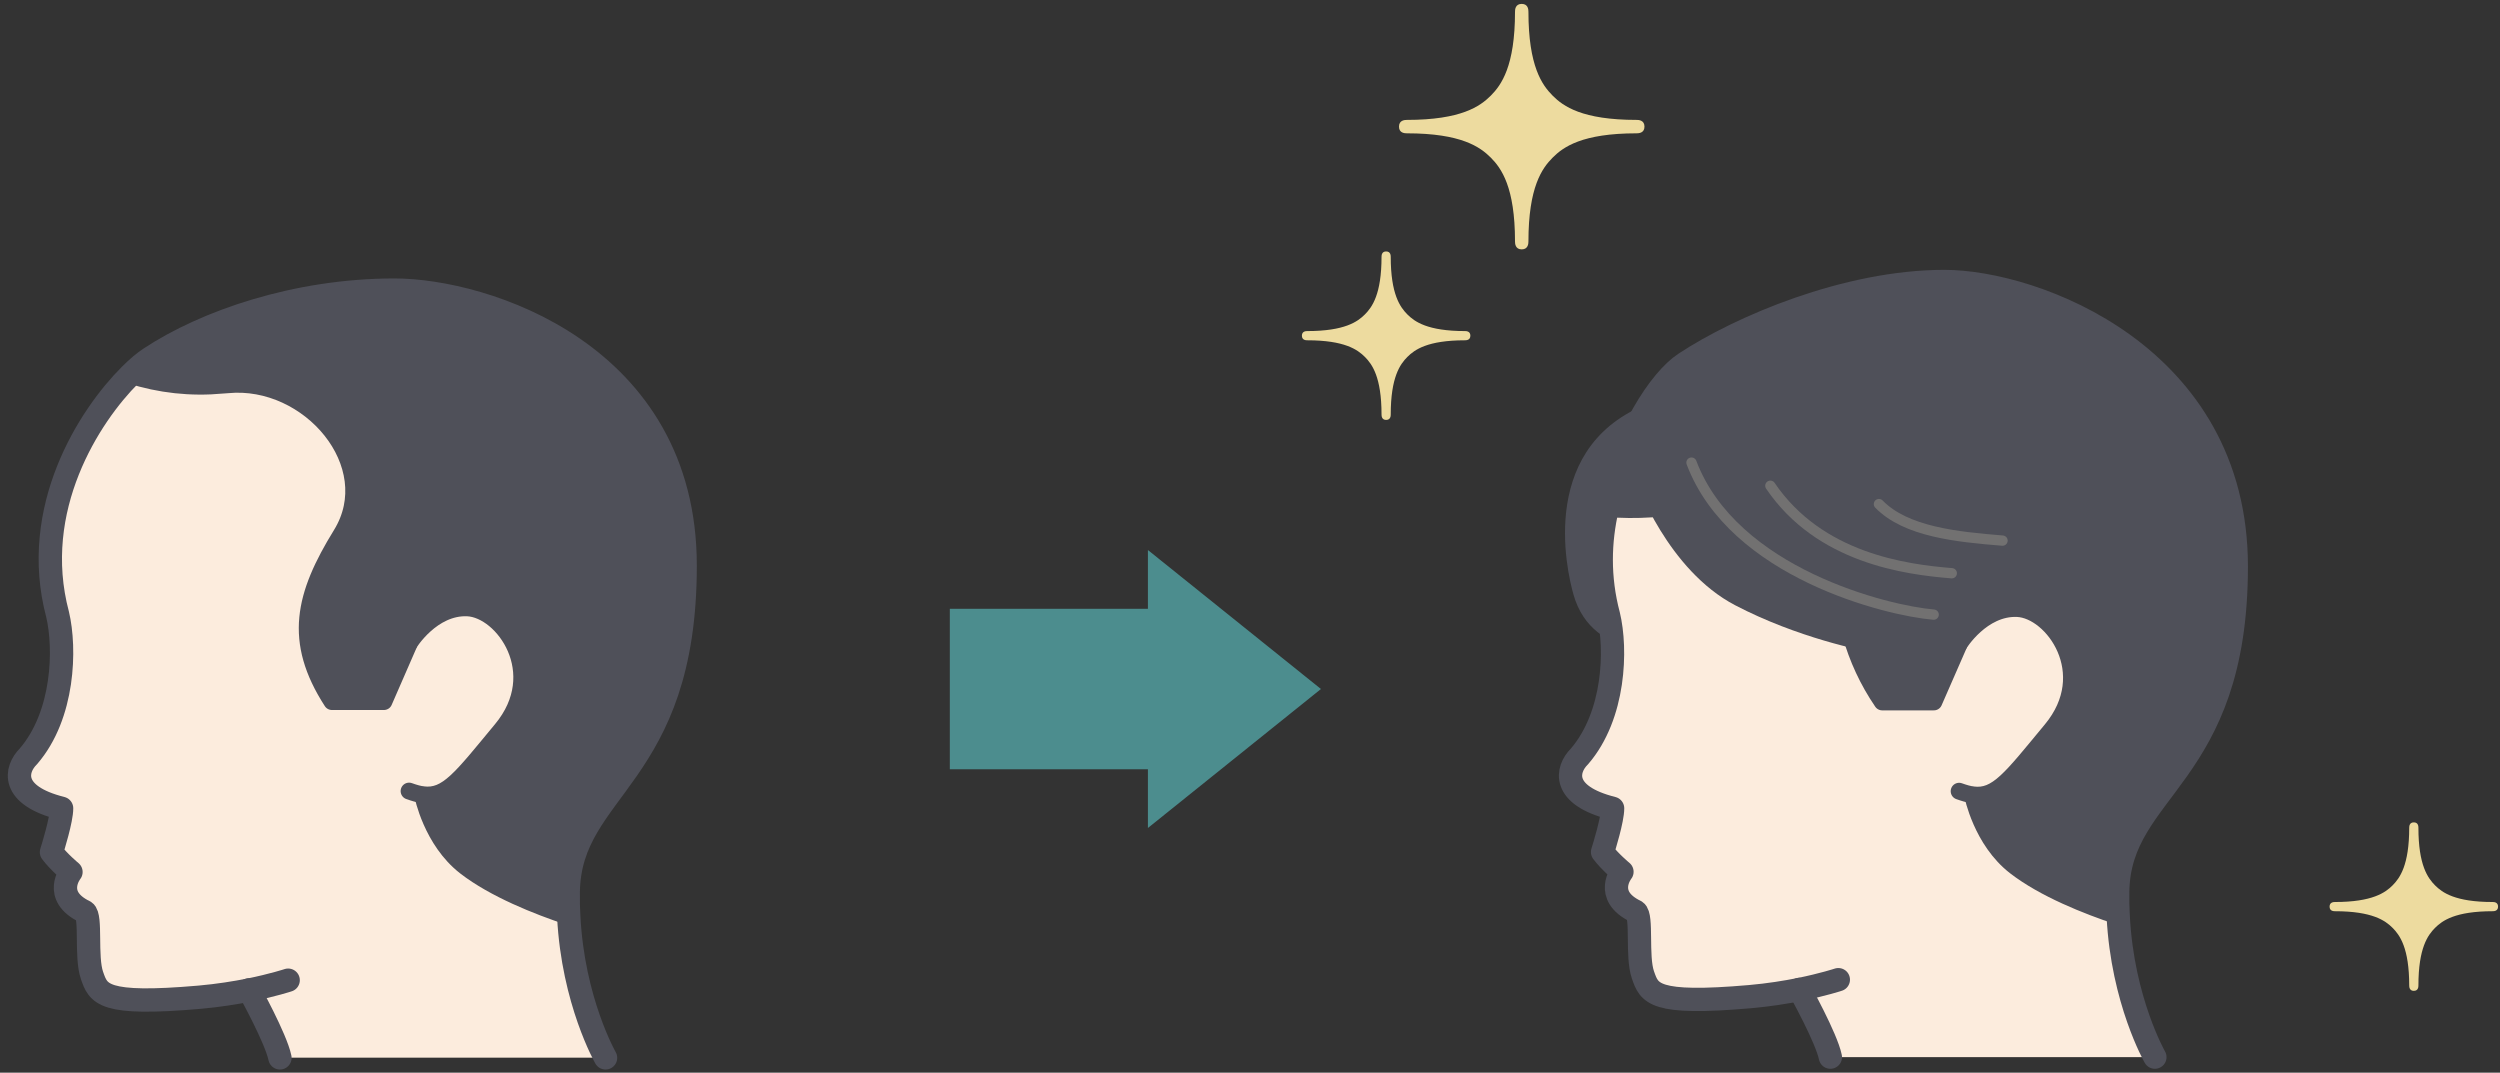
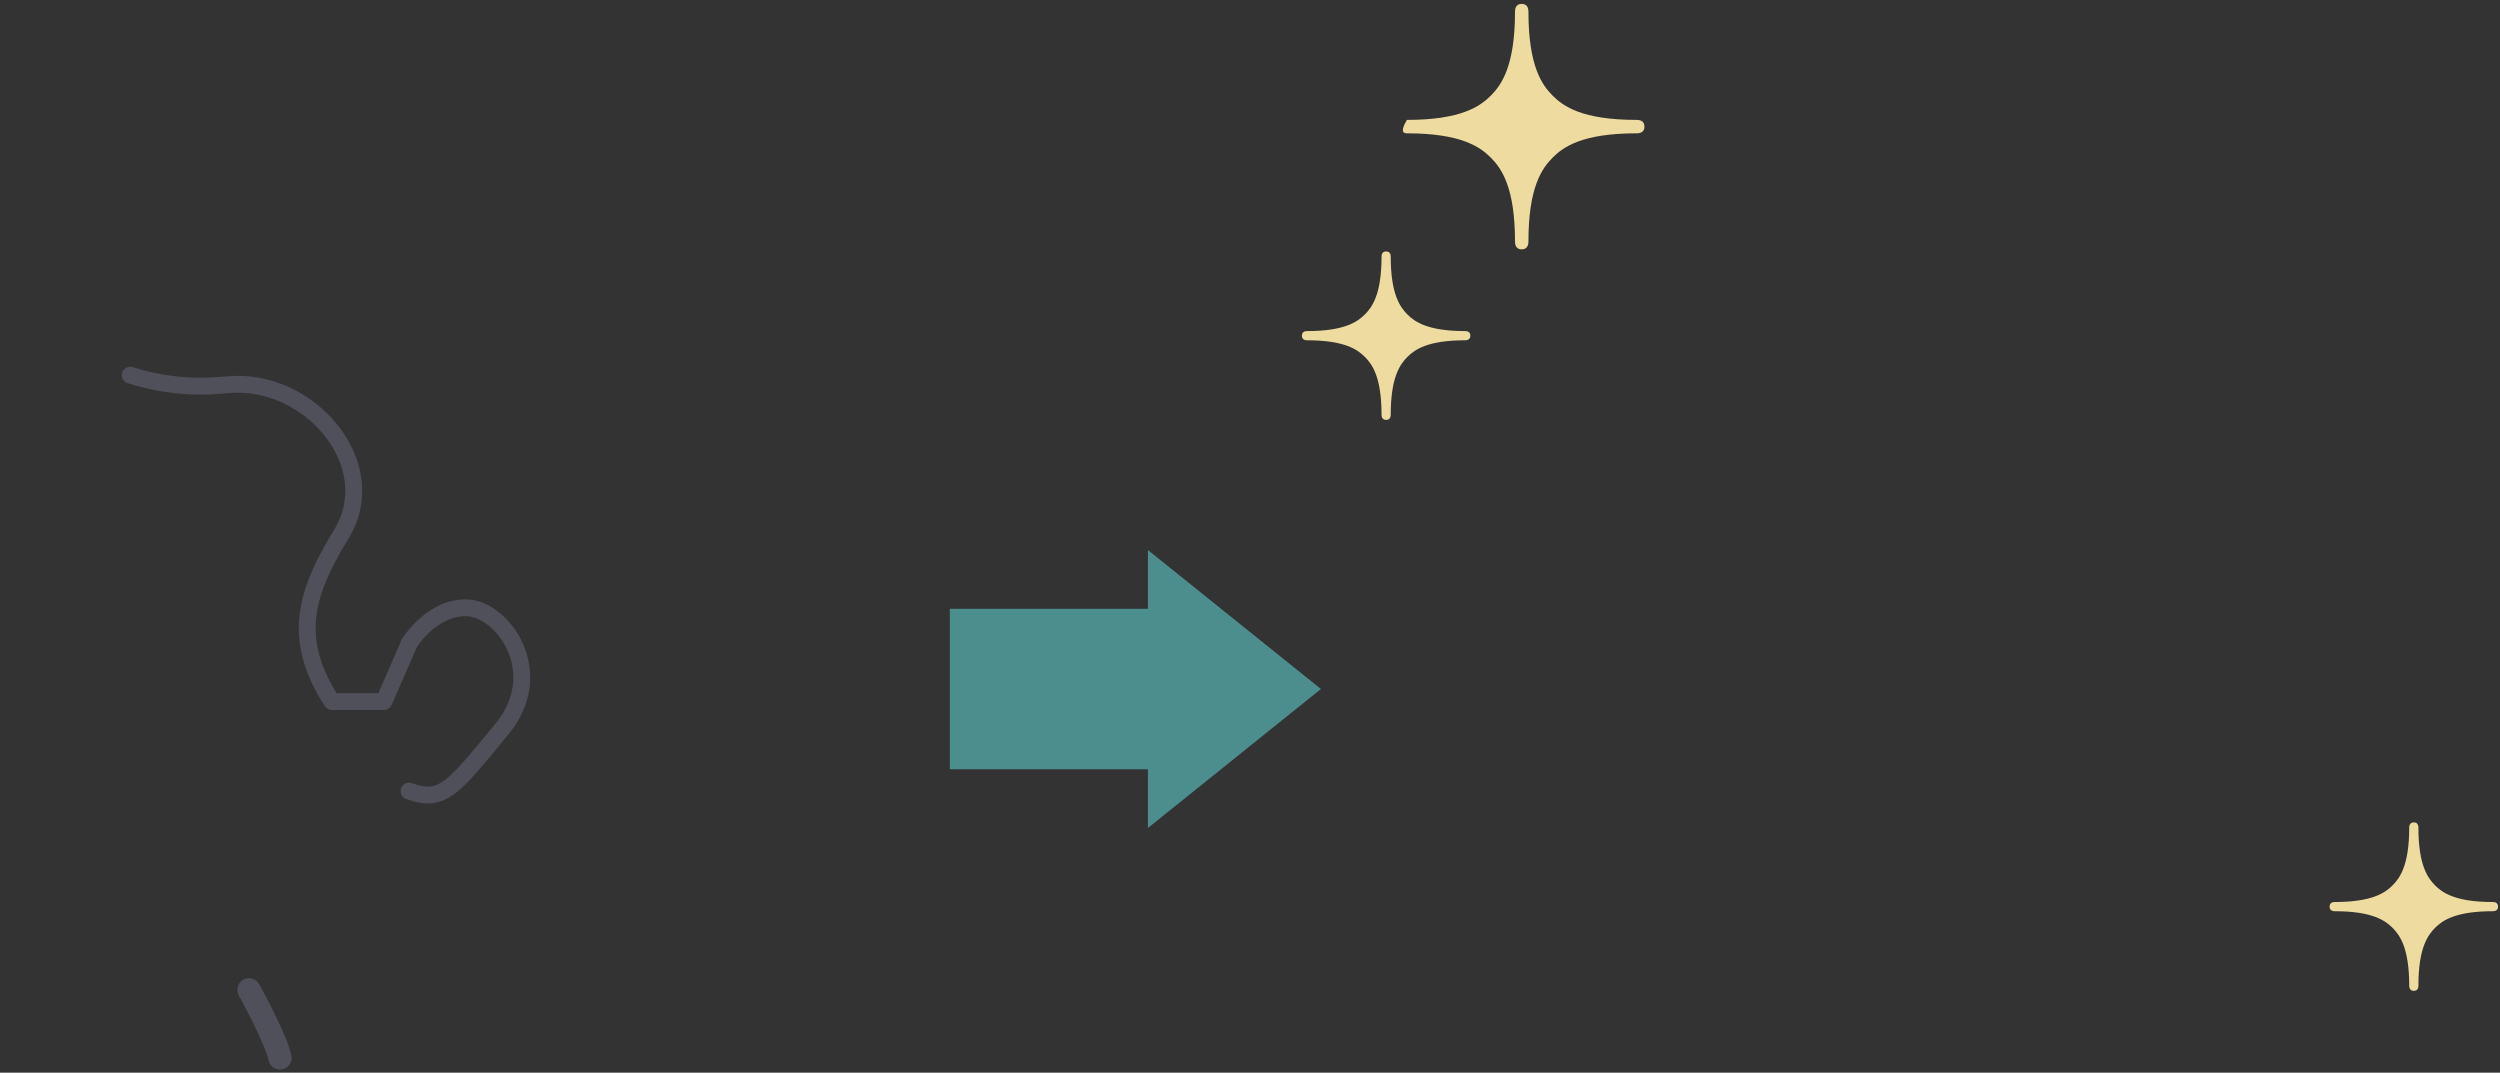
<svg xmlns="http://www.w3.org/2000/svg" width="289" height="124" viewBox="0 0 289 124" fill="none">
  <rect x="0" y="0" width="289" height="124" fill="#333333" stroke="none" />
  <g clip-path="url(#clip0_96_506)">
    <path d="M191.321 46.373C177.612 51.057 181.107 65.947 181.894 68.729C184.157 76.698 193.592 74.989 193.592 74.989L191.313 46.373H191.321Z" fill="#4F5059" />
    <path d="M228.04 91.889V91.931C228.04 91.931 229.054 97.16 232.967 100.185C236.294 102.758 241.262 104.727 244.866 105.925C245.36 115.67 249.106 122.206 249.106 122.206H211.591C211.13 119.96 208.013 114.371 208.013 114.371C206.438 114.681 204.51 115 202.323 115.193C191.095 116.181 190.676 114.815 189.93 112.679C189.184 110.525 189.888 105.85 189.092 105.338C185.305 103.512 187.509 100.763 187.509 100.763C187.509 100.763 186.101 99.599 185.263 98.476C185.439 97.906 186.428 94.738 186.428 93.423C180.436 91.931 181.082 88.94 182.582 87.44C186.696 82.672 186.897 75.013 185.95 71.083C184.794 66.718 184.936 62.545 185.799 58.782C189.168 59.067 192.553 58.841 195.863 58.129L203.421 56.503C208.29 55.439 212.94 59.168 212.84 64.129C212.689 70.631 214.281 76.295 217.582 81.139H223.557L226.473 74.469V74.452C226.473 74.452 229.096 70.162 233.21 70.338C237.324 70.53 242.57 77.812 237.131 84.356C232.506 89.929 230.872 92.25 228.048 91.873L228.04 91.889Z" fill="#FCECDD" />
    <path d="M244.866 105.926C241.254 104.727 236.285 102.758 232.967 100.186C229.062 97.169 228.04 91.932 228.04 91.932V91.89C230.872 92.267 232.498 89.946 237.123 84.374C242.561 77.829 237.316 70.548 233.201 70.355C229.087 70.179 226.464 74.469 226.464 74.469V74.486L223.548 81.156H217.574C214.264 76.313 212.68 70.648 212.831 64.146C212.94 59.185 208.281 55.456 203.413 56.521L195.854 58.146C192.545 58.867 189.159 59.085 185.791 58.8C187.81 50.052 193.768 43.465 196.617 41.58C202.985 37.374 213.46 33.72 224.78 33.72C235.078 33.72 258.281 41.019 258.281 65.487C258.281 89.954 245 91.019 244.807 103.051C244.79 104.04 244.807 104.995 244.866 105.926Z" fill="#4F5059" />
    <path d="M185.799 58.791C189.168 59.076 192.553 58.85 195.863 58.138L203.421 56.512C208.29 55.448 212.94 59.177 212.84 64.137C212.689 70.64 214.281 76.304 217.582 81.147H223.557L226.473 74.477" stroke="#4F5059" stroke-width="1.944" stroke-linecap="round" stroke-linejoin="round" />
    <path d="M249.106 122.207C249.106 122.207 245.36 115.671 244.866 105.925C244.807 104.995 244.79 104.04 244.807 103.051C245 91.018 258.516 89.971 258.516 65.486C258.516 41.002 235.078 32.539 224.78 32.539C213.46 32.539 201.117 37.818 194.748 42.024C191.908 43.909 187.81 50.051 185.791 58.8C184.919 62.57 184.785 66.735 185.942 71.101C186.889 75.031 186.687 82.689 182.573 87.457C181.073 88.949 180.436 91.94 186.419 93.44C186.419 94.756 185.431 97.923 185.255 98.493C186.093 99.616 187.5 100.78 187.5 100.78C187.5 100.78 185.296 103.529 189.084 105.356C189.88 105.867 189.176 110.542 189.922 112.696C190.668 114.833 191.087 116.19 202.315 115.21C204.502 115.017 206.429 114.699 208.005 114.389C210.803 113.819 212.513 113.249 212.513 113.249" stroke="#4F5059" stroke-width="2.69" stroke-linecap="round" stroke-linejoin="round" />
    <path d="M208.013 114.372C208.013 114.372 211.13 119.961 211.591 122.207" stroke="#4F5059" stroke-width="2.69" stroke-linecap="round" stroke-linejoin="round" />
    <path d="M226.473 74.461C226.473 74.461 229.096 70.171 233.21 70.347C237.324 70.539 242.57 77.821 237.132 84.365C232.506 89.938 230.872 92.259 228.048 91.882C227.571 91.823 227.059 91.672 226.473 91.463" stroke="#4F5059" stroke-width="1.944" stroke-linecap="round" stroke-linejoin="round" />
    <path d="M228.04 91.932C228.04 91.932 229.054 97.16 232.967 100.185C236.294 102.758 241.262 104.727 244.866 105.925" stroke="#4F5059" stroke-width="1.944" stroke-linecap="round" stroke-linejoin="round" />
    <path d="M189.151 55.699C189.151 55.699 192.763 65.888 200.589 69.969C207.728 73.698 215.328 75.265 216.979 75.5C218.446 75.709 233.252 56.529 233.252 56.529C233.252 56.529 216.602 52.758 210.376 52.364C204.15 51.97 189.151 55.691 189.151 55.691V55.699Z" fill="#4F5059" />
    <path d="M195.536 53.478C200.371 66.274 218.228 70.614 223.532 71.05" stroke="#727171" stroke-width="1.19" stroke-miterlimit="10" stroke-linecap="round" />
    <path d="M204.653 56.152C210.342 64.548 220.331 65.838 225.626 66.266" stroke="#727171" stroke-width="1.19" stroke-miterlimit="10" stroke-linecap="round" />
    <path d="M217.205 58.272C220.314 61.472 226.196 62.067 231.492 62.495" stroke="#727171" stroke-width="1.19" stroke-miterlimit="10" stroke-linecap="round" />
  </g>
  <g clip-path="url(#clip1_96_506)">
-     <path d="M28.789 114.429C27.2 114.74 25.258 115.059 23.065 115.253C11.802 116.245 11.381 114.875 10.633 112.731C9.885 110.571 10.591 105.881 9.793 105.368C5.994 103.536 8.204 100.779 8.204 100.779C8.204 100.779 6.792 99.611 5.952 98.484C6.128 97.913 7.12 94.736 7.12 93.416C1.11 91.92 1.774 88.919 3.279 87.415C7.406 82.632 7.591 74.95 6.658 71.007C3.396 58.753 10.339 48.019 15.038 43.337L15.054 43.354C18.467 44.447 22.081 44.85 25.712 44.506L26.301 44.464C35.748 43.547 44.422 53.684 39.438 61.77C35.101 68.805 33.823 74.05 38.371 81.085H44.38L47.297 74.395V74.378C47.297 74.378 49.928 70.075 54.055 70.251C58.182 70.444 63.444 77.749 57.989 84.313C53.349 89.903 51.71 92.231 48.877 91.853V91.895C48.877 91.895 49.894 97.139 53.819 100.174C57.156 102.754 62.141 104.729 65.755 105.931C66.251 115.707 70.008 122.263 70.008 122.263H32.378C31.915 120.01 28.805 114.404 28.805 114.404L28.789 114.429Z" fill="#FCECDD" />
-     <path d="M65.747 105.956C62.124 104.754 57.14 102.779 53.811 100.199C49.894 97.173 48.869 91.92 48.869 91.92V91.877C51.71 92.256 53.34 89.927 57.98 84.338C63.435 77.773 58.173 70.469 54.047 70.276C49.919 70.1 47.289 74.403 47.289 74.403V74.42L44.372 81.11H38.362C33.815 74.075 35.093 68.83 39.43 61.795C44.414 53.709 35.74 43.572 26.292 44.489L25.704 44.531C22.073 44.875 18.45 44.472 15.046 43.379L15.029 43.362C15.903 42.497 16.694 41.833 17.341 41.412C23.729 37.193 34.244 33.537 45.599 33.537C55.929 33.537 79.204 40.858 79.204 65.401C79.204 89.944 65.881 91.012 65.688 103.082C65.671 104.074 65.688 105.032 65.747 105.965V105.956Z" fill="#4F5059" />
    <path d="M15.054 43.371C18.467 44.463 22.081 44.867 25.712 44.522L26.301 44.48C35.748 43.564 44.422 53.701 39.438 61.786C35.101 68.822 33.823 74.067 38.371 81.102H44.38L47.297 74.411" stroke="#4F5059" stroke-width="1.95" stroke-linecap="round" stroke-linejoin="round" />
-     <path d="M70 122.288C70 122.288 66.243 115.732 65.747 105.956C65.688 105.023 65.671 104.065 65.688 103.073C65.881 91.003 79.203 89.953 79.203 65.392C79.203 40.832 55.929 33.537 45.599 33.537C34.244 33.537 23.737 37.193 17.349 41.412C16.702 41.833 15.903 42.488 15.038 43.362C10.339 48.044 3.396 58.778 6.658 71.032C7.591 74.975 7.406 82.657 3.279 87.439C1.774 88.936 1.119 91.936 7.12 93.441C7.12 94.76 6.128 97.938 5.952 98.509C6.792 99.636 8.204 100.804 8.204 100.804C8.204 100.804 5.994 103.561 9.793 105.393C10.591 105.906 9.885 110.596 10.633 112.756C11.381 114.9 11.802 116.261 23.065 115.278C25.259 115.084 27.192 114.765 28.789 114.454C31.596 113.882 33.311 113.311 33.311 113.311" stroke="#4F5059" stroke-width="2.698" stroke-linecap="round" stroke-linejoin="round" />
    <path d="M28.789 114.429C28.789 114.429 31.898 120.036 32.361 122.288" stroke="#4F5059" stroke-width="2.698" stroke-linecap="round" stroke-linejoin="round" />
    <path d="M47.289 74.394C47.289 74.394 49.919 70.091 54.046 70.267C58.173 70.461 63.435 77.765 57.98 84.329C53.34 89.919 51.701 92.247 48.869 91.869C48.39 91.81 47.877 91.659 47.289 91.449" stroke="#4F5059" stroke-width="1.95" stroke-linecap="round" stroke-linejoin="round" />
-     <path d="M48.869 91.928C48.869 91.928 49.886 97.173 53.811 100.207C57.148 102.787 62.132 104.763 65.747 105.965" stroke="#4F5059" stroke-width="1.95" stroke-linecap="round" stroke-linejoin="round" />
  </g>
-   <path d="M189.183 13.861C182.888 13.861 180.711 12.282 179.49 11.061C178.268 9.834 176.687 7.661 176.687 1.366C176.687 1.125 176.661 0.45 175.91 0.45C175.158 0.45 175.135 1.125 175.135 1.366C175.135 7.661 173.553 9.834 172.332 11.061C171.106 12.282 168.929 13.861 162.637 13.861C162.396 13.861 161.723 13.889 161.723 14.639C161.723 15.388 162.396 15.412 162.637 15.412C168.928 15.412 171.106 16.995 172.332 18.218C173.553 19.441 175.135 21.619 175.135 27.912C175.135 28.154 175.166 28.828 175.91 28.828C176.654 28.828 176.687 28.154 176.687 27.912C176.687 21.619 178.268 19.441 179.49 18.218C180.711 16.993 182.889 15.412 189.183 15.412C189.424 15.412 190.101 15.39 190.101 14.637C190.101 13.884 189.425 13.86 189.183 13.86V13.861Z" fill="#EDDB9F" />
+   <path d="M189.183 13.861C182.888 13.861 180.711 12.282 179.49 11.061C178.268 9.834 176.687 7.661 176.687 1.366C176.687 1.125 176.661 0.45 175.91 0.45C175.158 0.45 175.135 1.125 175.135 1.366C175.135 7.661 173.553 9.834 172.332 11.061C171.106 12.282 168.929 13.861 162.637 13.861C161.723 15.388 162.396 15.412 162.637 15.412C168.928 15.412 171.106 16.995 172.332 18.218C173.553 19.441 175.135 21.619 175.135 27.912C175.135 28.154 175.166 28.828 175.91 28.828C176.654 28.828 176.687 28.154 176.687 27.912C176.687 21.619 178.268 19.441 179.49 18.218C180.711 16.993 182.889 15.412 189.183 15.412C189.424 15.412 190.101 15.39 190.101 14.637C190.101 13.884 189.425 13.86 189.183 13.86V13.861Z" fill="#EDDB9F" />
  <path d="M169.346 38.272C165.025 38.272 163.531 37.187 162.693 36.349C161.855 35.506 160.769 34.016 160.769 29.696C160.769 29.529 160.753 29.066 160.238 29.066C159.722 29.066 159.705 29.53 159.705 29.696C159.705 34.015 158.62 35.506 157.781 36.349C156.942 37.187 155.448 38.272 151.128 38.272C150.964 38.272 150.5 38.289 150.5 38.806C150.5 39.323 150.964 39.338 151.128 39.338C155.447 39.338 156.942 40.423 157.781 41.26C158.621 42.1 159.705 43.594 159.705 47.914C159.705 48.079 159.726 48.543 160.238 48.543C160.75 48.543 160.769 48.079 160.769 47.914C160.769 43.594 161.855 42.099 162.693 41.26C163.531 40.422 165.025 39.338 169.346 39.338C169.512 39.338 169.975 39.32 169.975 38.803C169.975 38.287 169.511 38.272 169.346 38.272Z" fill="#EDDB9F" />
  <path d="M288.146 104.272C283.825 104.272 282.331 103.187 281.493 102.349C280.655 101.506 279.569 100.016 279.569 95.696C279.569 95.529 279.553 95.066 279.038 95.066C278.522 95.066 278.505 95.53 278.505 95.696C278.505 100.015 277.42 101.506 276.582 102.349C275.742 103.187 274.248 104.272 269.928 104.272C269.764 104.272 269.3 104.289 269.3 104.806C269.3 105.323 269.764 105.338 269.928 105.338C274.247 105.338 275.742 106.423 276.582 107.26C277.421 108.1 278.505 109.594 278.505 113.914C278.505 114.079 278.526 114.543 279.038 114.543C279.55 114.543 279.569 114.079 279.569 113.914C279.569 109.594 280.655 108.099 281.493 107.26C282.331 106.422 283.825 105.338 288.146 105.338C288.312 105.338 288.776 105.32 288.776 104.803C288.776 104.287 288.312 104.272 288.146 104.272Z" fill="#EDDB9F" />
  <path opacity="0.7" fill-rule="evenodd" clip-rule="evenodd" d="M132.699 95.716L152.7 79.65L132.699 63.584V70.374H109.8V88.926H132.699V95.716Z" fill="#57B4B5" />
  <defs>
    <clipPath id="clip0_96_506">
-       <rect width="79.655" height="92.366" fill="white" transform="translate(180.21 31.189)" />
-     </clipPath>
+       </clipPath>
    <clipPath id="clip1_96_506">
      <rect width="79.657" height="91.458" fill="white" transform="translate(0.9 32.184)" />
    </clipPath>
  </defs>
</svg>